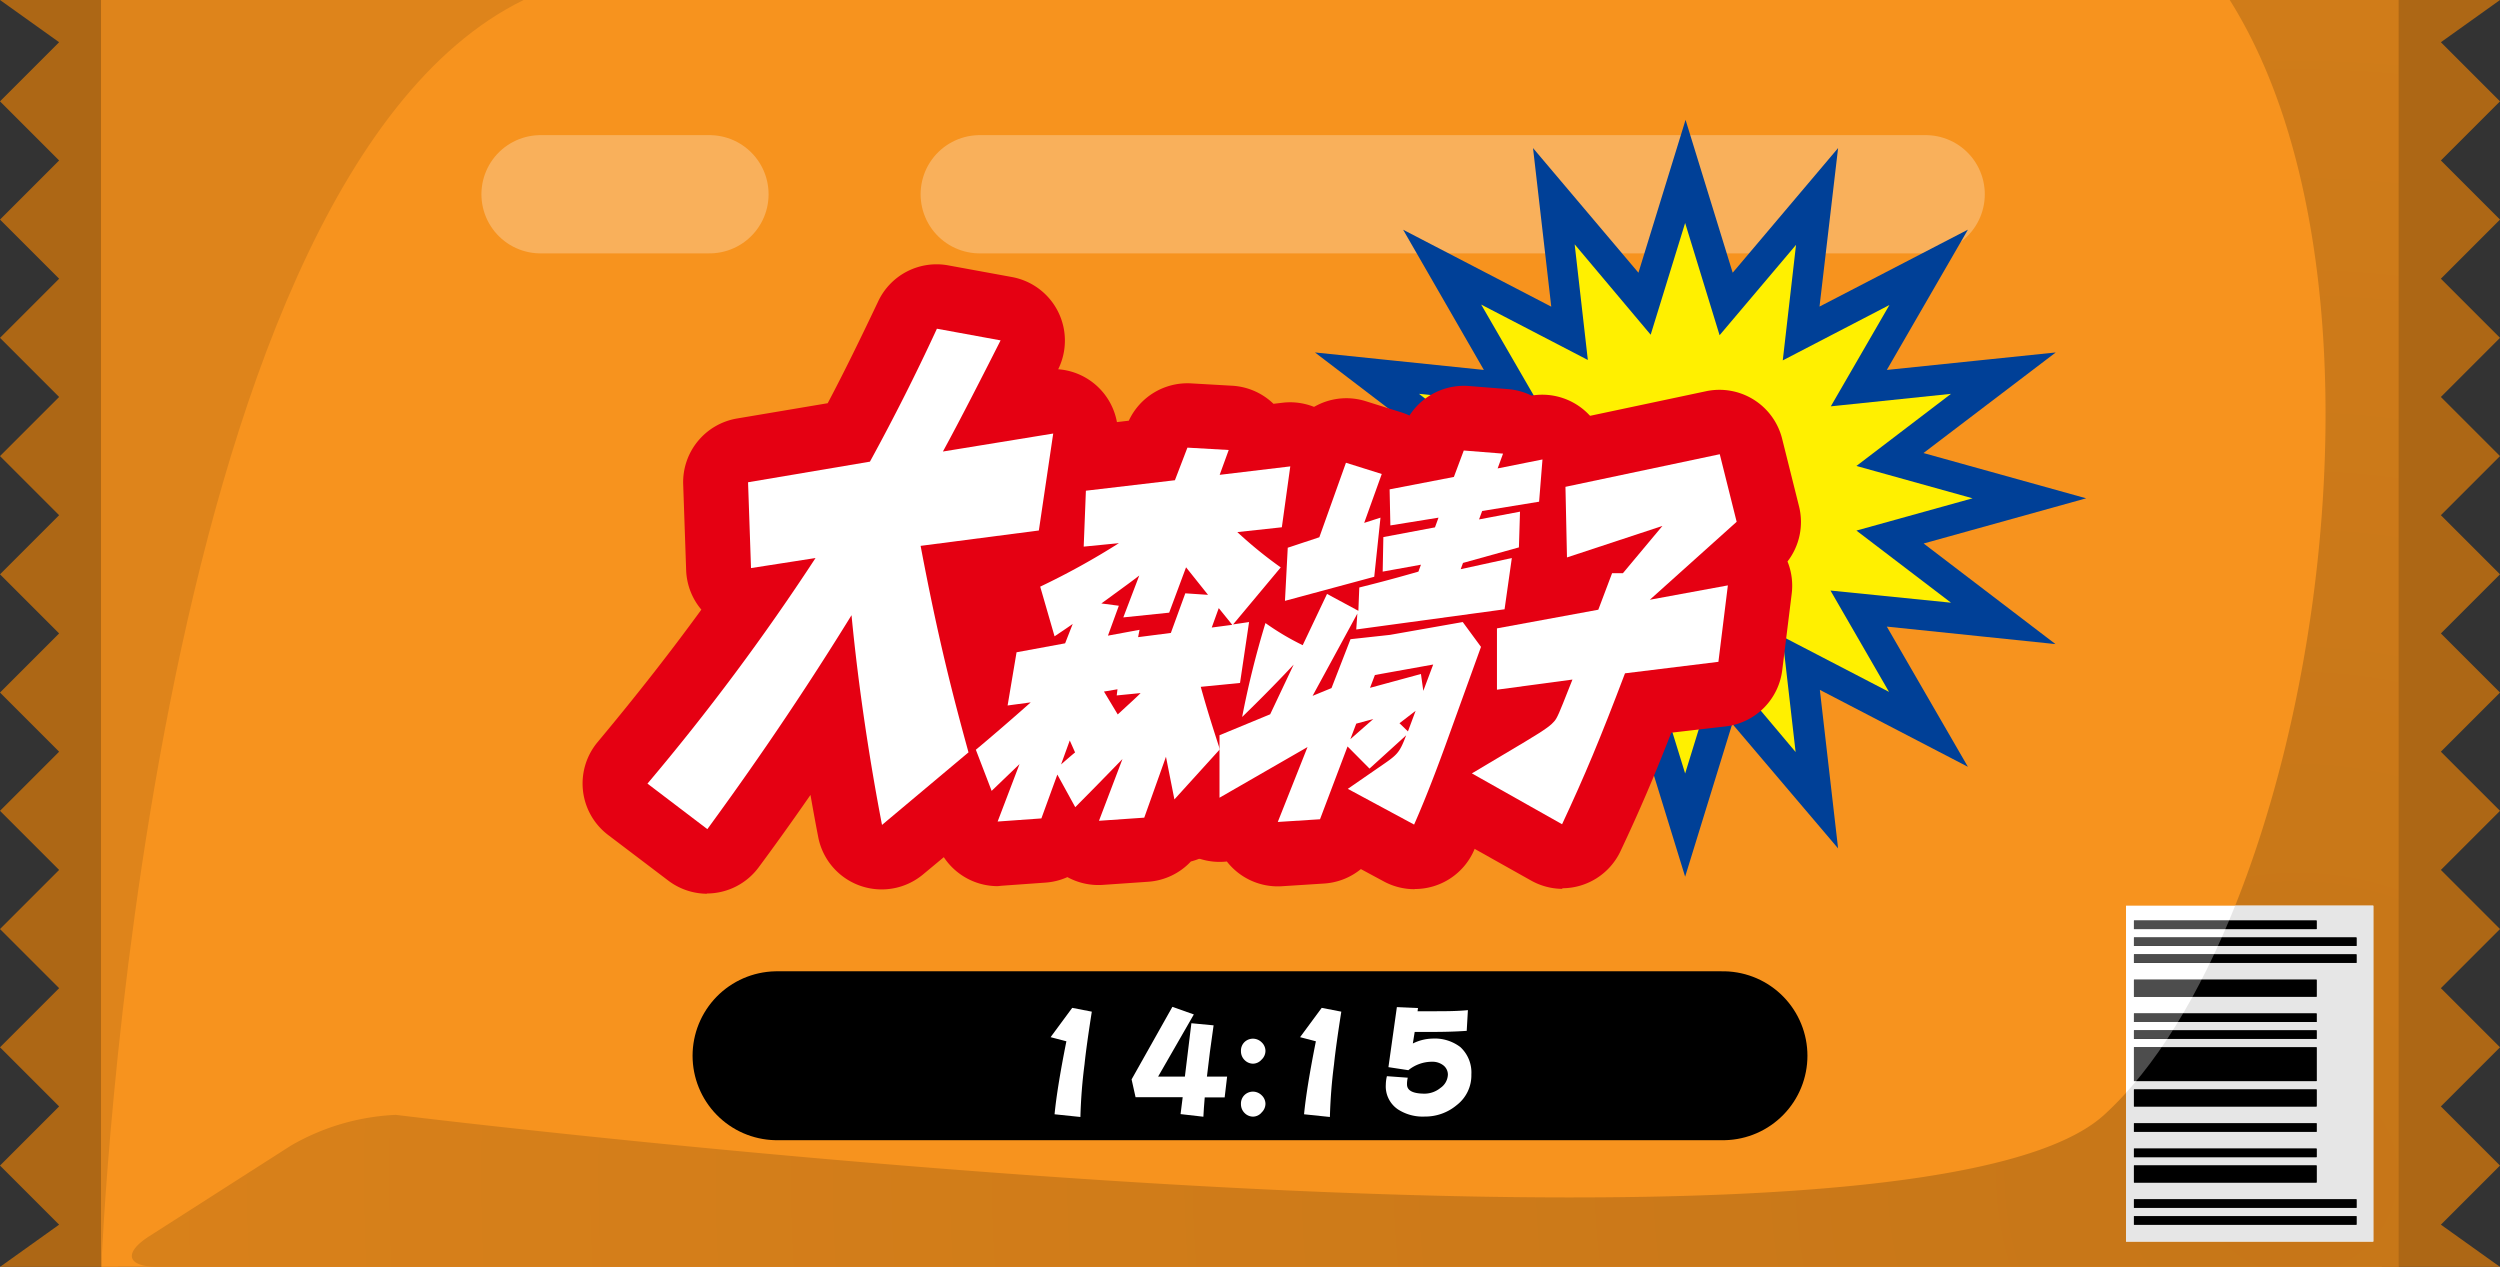
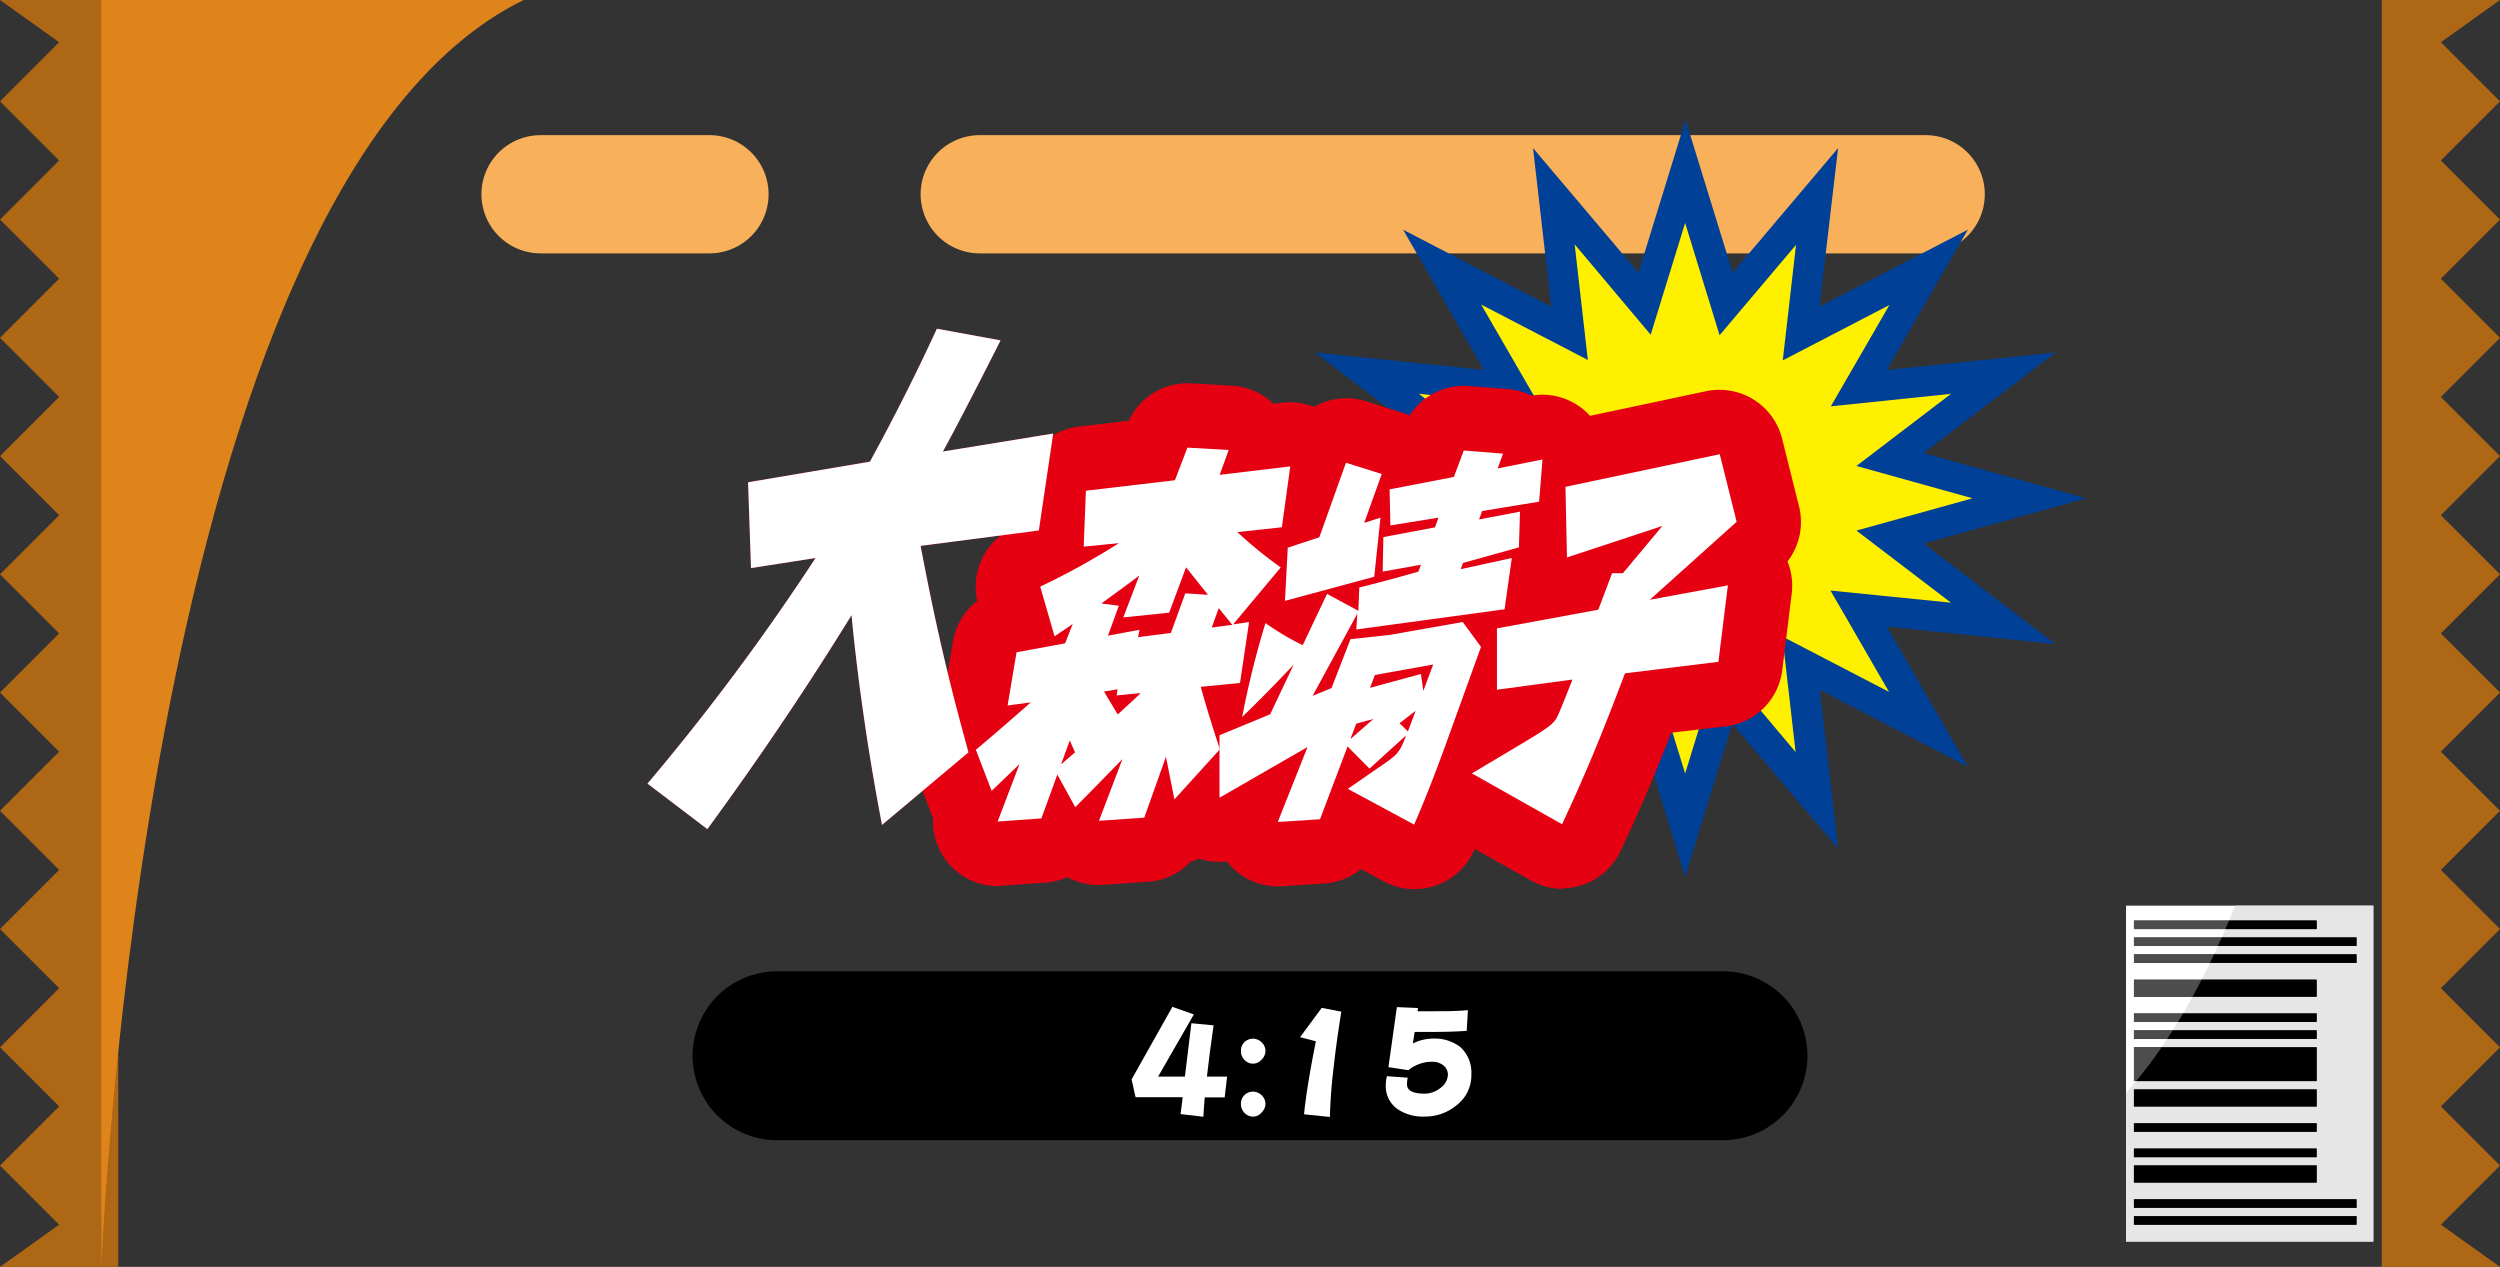
<svg xmlns="http://www.w3.org/2000/svg" xmlns:xlink="http://www.w3.org/1999/xlink" viewBox="0 0 296 150">
  <rect x="0" y="0" width="296" height="150" fill="#333333" stroke="none" />
  <defs>
    <style>.cls-1,.cls-5,.cls-6{fill:none;}.cls-2{fill:#ad6715;}.cls-3{fill:#f7931e;}.cls-4{fill:#de841b;}.cls-5{stroke:#f9b05b;stroke-width:14px;}.cls-5,.cls-6{stroke-linecap:round;stroke-miterlimit:10;}.cls-6{stroke:#000;stroke-width:20px;}.cls-7{fill:url(#名称未設定グラデーション_36);}.cls-8,.cls-9{fill-rule:evenodd;}.cls-9{fill:#4d4d4d;}.cls-10{fill:#fff;}.cls-11{clip-path:url(#clip-path);}.cls-12{fill:#e6e6e6;}.cls-13{fill:#fff000;}.cls-14{fill:#004097;}.cls-15{fill:#e50012;}</style>
    <radialGradient id="名称未設定グラデーション_36" cx="272" cy="139" r="332.93" gradientUnits="userSpaceOnUse">
      <stop offset="0" stop-color="#c67618" />
      <stop offset="1" stop-color="#de841b" />
    </radialGradient>
    <clipPath id="clip-path">
      <path id="SVGID" class="cls-1" d="M264,0c22,35,9.27,110-14.87,132s-202.27,0-202.27,0a27.17,27.17,0,0,0-12.4,3.63L17.67,146.37c-3.12,2-2.64,3.63,1.06,3.63H284V0Z" />
    </clipPath>
    <symbol id="orange" data-name="orange" viewBox="0 0 296 150">
      <polygon class="cls-2" points="7 0 0 0 7 5 0 12 7 19 0 26 7 33 0 40 7 47 0 54 7 61 0 68 7 75 0 82 7 89 0 96 7 103 0 110 7 117 0 124 7 131 0 138 7 145 0 150 7 150 14 150 14 0 7 0" />
-       <rect class="cls-3" x="12" width="272" height="150" />
      <path class="cls-4" d="M12,150V0H62C17,22,12,150,12,150Z" />
      <line class="cls-5" x1="116" y1="23" x2="228" y2="23" />
      <line class="cls-5" x1="64" y1="23" x2="84" y2="23" />
      <line class="cls-6" x1="92" y1="125" x2="204" y2="125" />
      <polygon class="cls-2" points="289 5 296 0 289 0 282 0 282 150 289 150 296 150 289 145 296 138 289 131 296 124 289 117 296 110 289 103 296 96 289 89 296 82 289 75 296 68 289 61 296 54 289 47 296 40 289 33 296 26 289 19 296 12 289 5" />
-       <path class="cls-7" d="M264,0c22,35,9.27,110-14.87,132s-202.27,0-202.27,0a27.17,27.17,0,0,0-12.4,3.63L17.67,146.37c-3.12,2-2.64,3.63,1.06,3.63H284V0Z" />
      <path class="cls-8" d="M252.66,145v-1H279v1Zm0-2v-1H279v1Zm0-3v-2h21.62v2Zm0-3v-1h21.62v1Zm0-3v-1h21.62v1Zm0-3v-2h21.62v2Zm0-3v-4h21.62v4Zm0-5v-1h21.62v1Zm0-2v-1h21.62v1Zm0-3v-2h21.62v2Zm0-4v-1H279v1Zm0-2v-1H279v1Zm0-2v-1h21.62v1Z" />
      <path class="cls-9" d="M252.66,145v-1H279v1Zm0-2v-1H279v1Zm0-3v-2h21.62v2Zm0-3v-1h21.62v1Zm0-3v-1h21.62v1Zm0-3v-2h21.62v2Zm0-3v-4h21.62v4Zm0-5v-1h21.62v1Zm0-2v-1h21.62v1Zm0-3v-2h21.62v2Zm0-4v-1H279v1Zm0-2v-1H279v1Zm0-2v-1h21.62v1Z" />
      <rect class="cls-10" x="251.72" y="107.23" width="29.28" height="39.77" />
      <g class="cls-11">
        <rect class="cls-12" x="251.72" y="107.23" width="29.28" height="39.77" />
      </g>
      <path class="cls-8" d="M252.66,145v-1H279v1Zm0-2v-1H279v1Zm0-3v-2h21.62v2Zm0-3v-1h21.62v1Zm0-3v-1h21.62v1Zm0-3v-2h21.62v2Zm0-3v-4h21.62v4Zm0-5v-1h21.62v1Zm0-2v-1h21.62v1Zm0-3v-2h21.62v2Zm0-4v-1H279v1Zm0-2v-1H279v1Zm0-2v-1h21.62v1Z" />
      <path class="cls-9" d="M252.66,145v-1H279v1Zm0-2v-1H279v1Zm0-3v-2h21.62v2Zm0-3v-1h21.62v1Zm0-3v-1h21.62v1Zm0-3v-2h21.62v2Zm0-3v-4h21.62v4Zm0-5v-1h21.62v1Zm0-2v-1h21.62v1Zm0-3v-2h21.62v2Zm0-4v-1H279v1Zm0-2v-1H279v1Zm0-2v-1h21.62v1Z" />
      <g class="cls-11">
        <path class="cls-8" d="M252.66,145v-1H279v1Zm0-2v-1H279v1Zm0-3v-2h21.62v2Zm0-3v-1h21.62v1Zm0-3v-1h21.62v1Zm0-3v-2h21.62v2Zm0-3v-4h21.62v4Zm0-5v-1h21.62v1Zm0-2v-1h21.62v1Zm0-3v-2h21.62v2Zm0-4v-1H279v1Zm0-2v-1H279v1Zm0-2v-1h21.62v1Z" />
      </g>
    </symbol>
  </defs>
  <title>oomoriyasuko</title>
  <g id="レイヤー_2" data-name="レイヤー 2">
    <g id="_3" data-name="3">
      <use width="296" height="150" xlink:href="#orange" />
-       <path class="cls-10" d="M128.41,126a61.15,61.15,0,0,0-.49,6.25l-3.06-.32q.3-3.13,1.4-8.64l-1.87-.49,2.56-3.47,2.32.45C128.84,122.53,128.55,124.62,128.41,126Z" />
      <path class="cls-10" d="M145,129.93h-2.36c-.07.86-.13,1.62-.16,2.29l-2.7-.31.25-2h-5.58l-.47-2.11,4.83-8.59,2.54.9-4.23,7.36h3.17l.77-6.32,2.63.25c-.31,2.14-.58,4.16-.79,6.07h2.39Z" />
      <path class="cls-10" d="M149.36,125.47a1.36,1.36,0,0,1-1,.47,1.42,1.42,0,0,1-1-.43,1.45,1.45,0,0,1-.43-1.06,1.41,1.41,0,0,1,.41-1.06,1.45,1.45,0,0,1,1.06-.41,1.49,1.49,0,0,1,1,.45,1.4,1.4,0,0,1,.43,1A1.43,1.43,0,0,1,149.36,125.47Zm0,6.27a1.36,1.36,0,0,1-1,.47,1.42,1.42,0,0,1-1-.43,1.46,1.46,0,0,1-.43-1.06,1.41,1.41,0,0,1,.41-1.06,1.45,1.45,0,0,1,1.06-.41,1.49,1.49,0,0,1,1,.45,1.4,1.4,0,0,1,.43,1A1.43,1.43,0,0,1,149.36,131.73Z" />
      <path class="cls-10" d="M157.95,126a61.15,61.15,0,0,0-.49,6.25l-3.06-.32q.3-3.13,1.4-8.64l-1.87-.49,2.56-3.47,2.32.45C158.38,122.53,158.09,124.62,157.95,126Z" />
      <path class="cls-10" d="M172.47,130.85a5.79,5.79,0,0,1-3.78,1.35,5.38,5.38,0,0,1-3.19-.86,3.29,3.29,0,0,1-1.42-2.92,4.5,4.5,0,0,1,.13-1l2.47.18a3,3,0,0,0-.09.79c0,.74.7,1.1,2.11,1.1a3,3,0,0,0,1.85-.68,2,2,0,0,0,.88-1.57,1.39,1.39,0,0,0-.56-1.12,2.09,2.09,0,0,0-1.28-.41,4.45,4.45,0,0,0-2.84,1l-2.36-.36,1-7.11,2.5.11-.05.38h1.66c1.6,0,3,0,4.3-.13l-.14,2.45c-1.22.09-2.61.13-4.16.13h-2l-.22,1.37a5.43,5.43,0,0,1,2.29-.58,5,5,0,0,1,3.33,1,4.09,4.09,0,0,1,1.31,3.24A4.44,4.44,0,0,1,172.47,130.85Z" />
      <polygon class="cls-13" points="240.27 58.99 223.77 63.58 237.17 73.81 220.08 72.03 228.33 86.36 213.25 78.52 215.12 94.75 204.35 82.03 199.52 97.69 194.69 82.03 183.92 94.75 185.79 78.52 170.71 86.36 178.96 72.03 161.87 73.81 175.27 63.58 158.77 58.99 175.27 54.4 161.87 44.18 178.96 45.95 170.71 31.63 185.79 39.46 183.92 23.23 194.69 35.96 199.52 20.29 204.35 35.96 215.12 23.23 213.25 39.46 228.34 31.63 220.08 45.95 237.17 44.18 223.77 54.4 240.27 58.99" />
      <path class="cls-14" d="M199.52,103.8l-5.58-18.1-12.49,14.75,2.16-18.78-17.53,9.11,9.56-16.61-20,2.07L171.3,64.35,152.06,59l19.25-5.35L155.69,41.73l20,2.07-9.56-16.6,17.54,9.11-2.16-18.78,12.48,14.76,5.58-18.1,5.58,18.1,12.48-14.76L215.43,36.3,233,27.19,223.4,43.8l20-2.07L227.74,53.64,247,59l-19.24,5.35,15.61,11.91L223.4,74.19,233,90.79l-17.53-9.11,2.16,18.77L205.1,85.7Zm-4.08-25.45,4.08,13.23,4.08-13.23,9,10.69-1.57-13.68,12.63,6.56-6.93-12L231,71.36,219.8,62.82,233.55,59,219.8,55.17,231,46.63l-14.23,1.48,6.94-12-12.63,6.56,1.57-13.68-9.05,10.7L199.52,26.4l-4.08,13.23-9-10.7L188,42.62l-12.63-6.56,6.94,12L168,46.63l11.19,8.54L165.49,59l13.75,3.83-11.19,8.53,14.22-1.48-6.94,12L188,75.36,186.39,89Z" />
      <path class="cls-15" d="M104.43,97.67c-1.35-7-2.75-15.86-3.61-24.83C93.48,84.75,87,93.72,83.75,98.17l-7.09-5.39A271.47,271.47,0,0,0,96.56,66.07l-7.64,1.19L88.57,57.1,103,54.66c2.85-5.21,5.47-10.41,7.93-15.74l7.54,1.38c-2,3.95-4.81,9.47-6.83,13.16l13.06-2.13L123,62.81l-14,1.82c2.12,11.22,3.83,17.74,5.67,24.45Z" />
-       <path class="cls-15" d="M83.75,105.82a7.65,7.65,0,0,1-4.63-1.56L72,98.86a7.65,7.65,0,0,1-1.24-11c4.54-5.44,8.61-10.63,12.28-15.68a7.65,7.65,0,0,1-1.8-4.67l-.35-10.16a7.65,7.65,0,0,1,6.37-7.8L98,47.74c2.08-3.93,4-7.9,5.95-12a7.64,7.64,0,0,1,8.32-4.32l7.54,1.38a7.65,7.65,0,0,1,5.48,10.92h0a7.65,7.65,0,0,1,7,8.72L130.61,63.9A7.65,7.65,0,0,1,124,70.39l-5.83.76c1.38,6.44,2.62,11.11,3.93,15.9a7.65,7.65,0,0,1-2.49,7.9l-10.33,8.59a7.65,7.65,0,0,1-12.4-4.42c-.32-1.64-.62-3.3-.92-5-2.5,3.61-4.57,6.46-6,8.39l-.09.12a7.64,7.64,0,0,1-6.19,3.16Z" />
      <path class="cls-15" d="M125.19,91.71,123.3,96.9l-5.18.37,2.59-6.8-3.3,3.17-1.87-4.87c1.94-1.61,4.85-4.14,6.5-5.61l-2.74.37,1.06-6.3,5.75-1.06.9-2.3c-.24.19-1.45,1-2.15,1.47l-1.7-5.88a88,88,0,0,0,9.32-5.15l-4.17.41.26-6.62,10.54-1.24L140.59,53l4.89.28-1.07,2.94,8.36-1-1,7.21L146.5,63a50,50,0,0,0,5.14,4.18L146,73.93l1.89-.28-1.07,7.21-4.65.46c.75,2.71,1.31,4.46,2.26,7.4l-5.38,5.93-1-5.05-2.57,7.21-5.36.37,2.78-7.31c-2.81,2.89-3.27,3.36-5.59,5.7Zm.44-1.2c.26-.23,1.37-1.2,1.66-1.42l-.63-1.42Zm9.26-22.37c-.77.6-1.14.87-4.49,3.31l2.07.27-1.29,3.54,3.74-.69-.17.87,3.88-.5,1.71-4.69,2.69.18-2.6-3.26-2,5.37L133,73.1Zm-2.55,16.45c2-1.84,2.3-2.11,2.71-2.53l-2.83.28.09-.73-1.6.27ZM144.3,72l-.83,2.3,2.43-.32Z" />
      <path class="cls-15" d="M118.13,104.92a7.65,7.65,0,0,1-7.64-8.05c-.08-.16-.14-.32-.21-.49l-1.87-4.87a7.65,7.65,0,0,1,2.26-8.62l1.16-1,1-5.94a7.64,7.64,0,0,1,2.88-4.8,7.65,7.65,0,0,1,4.13-8.58l.94-.46.17-4.31a7.65,7.65,0,0,1,6.75-7.29l5.95-.7A7.66,7.66,0,0,1,141,45.39l4.89.28a7.65,7.65,0,0,1,4.89,2.14l1.1-.13a7.65,7.65,0,0,1,8.45,8.63l-1,7.21a7.54,7.54,0,0,1-.38,1.55,7.65,7.65,0,0,1-1.48,7l-2,2.41c0,.1,0,.19,0,.29L154.39,82a7.64,7.64,0,0,1-2.59,4.68,7.65,7.65,0,0,1-1.71,7.19l-5.38,5.92A7.64,7.64,0,0,1,141,102a7.65,7.65,0,0,1-5.06,2.4l-5.36.37a7.67,7.67,0,0,1-4.2-.92,7.62,7.62,0,0,1-2.58.65l-5.18.37Z" />
      <path class="cls-15" d="M160.94,69.56c1.62-.41,3.49-.87,7-1.88l.3-.82-4.53.82.08-4.09,6.11-1.15.42-1.15-5.7.92-.09-4.27,7.61-1.47,1.16-3.13,4.65.37-.64,1.75,5.32-1.06-.4,5-6.74,1.1-.37,1,4.85-.92-.13,4.23-6.62,1.84-.27.74L179,66.07l-.86,6.07-17.56,2.39.13-1.88-5.3,9.74,2.24-.92,2.25-5.79,4.67-.51,8.62-1.52,2.16,2.94-4.24,11.71c-1.82,5-3,7.76-3.69,9.33l-7.85-4.23,3.72-2.57c2.15-1.47,2.37-1.61,3.19-3.77L162.15,91l-2.6-2.62L156.29,97l-5,.32,3.52-8.87-10.42,6,0-7.4,6-2.48,2.79-5.88c-2.7,2.89-4.92,5.05-6.1,6.2a109.15,109.15,0,0,1,2.76-11.12,30.59,30.59,0,0,0,4.41,2.62l2.88-6.07,3.71,2Zm2.51-8.27-.74,7-10.57,2.85.32-6.29,3.74-1.24,3.15-8.82,4.24,1.33-2.08,5.79Zm-2.86,24.39-.7,1.84,2.72-2.39Zm7.65-5.88.28,2,1.16-3.12-6.9,1.24-.58,1.52Zm-1.53,6.8.91-2.44-1.91,1.47Z" />
      <path class="cls-15" d="M167.47,105.28a7.64,7.64,0,0,1-3.63-.92l-2.71-1.46a7.64,7.64,0,0,1-4.35,1.71l-5,.32a7.64,7.64,0,0,1-6.52-2.93,7.65,7.65,0,0,1-8.51-7.56l0-7.4a7.65,7.65,0,0,1,3.37-6.38c.7-3.2,1.4-5.89,2.38-9.14a7.64,7.64,0,0,1,2.2-3.47l.18-3.58a7.65,7.65,0,0,1,5.23-6.87l.2-.07,1.9-5.31a7.65,7.65,0,0,1,9.49-4.72l4.24,1.33a7.68,7.68,0,0,1,.94.37,7.68,7.68,0,0,1,7-3.5l4.65.37a7.66,7.66,0,0,1,2.8.77,7.65,7.65,0,0,1,8.9,8.15l-.4,5a7.64,7.64,0,0,1-2.36,4.94V65a7.63,7.63,0,0,1-1,3.62l-.65,4.56a7.65,7.65,0,0,1-2.89,5,7.5,7.5,0,0,1-.29,1l-4.24,11.71c-1.85,5.1-3.1,8-3.88,9.8a7.65,7.65,0,0,1-7,4.57Z" />
-       <path class="cls-15" d="M174.27,91.57l6.33-3.77c2.7-1.61,3.07-2,3.42-2.39s.6-1,1.76-3.95l.4-1-8.94,1.2,0-7.26,12-2.21,1.63-4.32,1.28,0,4.68-5.6L185.53,66l-.18-8.36,18.27-3.86,2,8-10.28,9.23,9.24-1.7-1.12,9.05L192.4,79.72c-2.94,7.77-4.77,12.13-7.45,17.87Z" />
      <path class="cls-15" d="M185,105.24a7.65,7.65,0,0,1-3.75-1l-10.69-6A7.65,7.65,0,0,1,170.36,85h0a7.64,7.64,0,0,1-.77-3.38l0-7.26a7.65,7.65,0,0,1,6.27-7.49l2-.37c0-.1,0-.2,0-.3l-.18-8.36a7.65,7.65,0,0,1,6.07-7.65L202,46.32a7.65,7.65,0,0,1,9,5.61l2,8a7.65,7.65,0,0,1-1.36,6.55,7.66,7.66,0,0,1,.5,3.8l-1.12,9.05A7.65,7.65,0,0,1,204.37,86l-6.49.75c-2.09,5.35-3.77,9.27-6,14a7.65,7.65,0,0,1-6.93,4.42Z" />
      <path class="cls-10" d="M104.43,97.67c-1.35-7-2.75-15.86-3.61-24.83C93.48,84.75,87,93.72,83.75,98.17l-7.09-5.39A271.47,271.47,0,0,0,96.56,66.07l-7.64,1.19L88.57,57.1,103,54.66c2.85-5.21,5.47-10.41,7.93-15.74l7.54,1.38c-2,3.95-4.81,9.47-6.83,13.16l13.06-2.13L123,62.81l-14,1.82c2.12,11.22,3.83,17.74,5.67,24.45Z" />
      <path class="cls-10" d="M125.19,91.71,123.3,96.9l-5.18.37,2.59-6.8-3.3,3.17-1.87-4.87c1.94-1.61,4.85-4.14,6.5-5.61l-2.74.37,1.06-6.3,5.75-1.06.9-2.3c-.24.19-1.45,1-2.15,1.47l-1.7-5.88a88,88,0,0,0,9.32-5.15l-4.17.41.26-6.62,10.54-1.24L140.59,53l4.89.28-1.07,2.94,8.36-1-1,7.21L146.5,63a50,50,0,0,0,5.14,4.18L146,73.93l1.89-.28-1.07,7.21-4.65.46c.75,2.71,1.31,4.46,2.26,7.4l-5.38,5.93-1-5.05-2.57,7.21-5.36.37,2.78-7.31c-2.81,2.89-3.27,3.36-5.59,5.7Zm.44-1.2c.26-.23,1.37-1.2,1.66-1.42l-.63-1.42Zm9.26-22.37c-.77.6-1.14.87-4.49,3.31l2.07.27-1.29,3.54,3.74-.69-.17.87,3.88-.5,1.71-4.69,2.69.18-2.6-3.26-2,5.37L133,73.1Zm-2.55,16.45c2-1.84,2.3-2.11,2.71-2.53l-2.83.28.09-.73-1.6.27ZM144.3,72l-.83,2.3,2.43-.32Z" />
      <path class="cls-10" d="M160.94,69.56c1.62-.41,3.49-.87,7-1.88l.3-.82-4.53.82.08-4.09,6.11-1.15.42-1.15-5.7.92-.09-4.27,7.61-1.47,1.17-3.13,4.65.37-.64,1.75,5.31-1.06-.4,5-6.74,1.1-.37,1,4.85-.92-.13,4.23-6.62,1.84-.27.74L179,66.07l-.86,6.07-17.56,2.39.13-1.88-5.3,9.74,2.24-.92,2.25-5.79,4.67-.51,8.62-1.52,2.16,2.94-4.23,11.71c-1.82,5-3,7.76-3.69,9.33l-7.85-4.23,3.72-2.57c2.15-1.47,2.37-1.61,3.19-3.77L162.15,91l-2.6-2.62L156.29,97l-5,.32,3.52-8.87-10.42,6,0-7.4,6-2.48,2.78-5.88c-2.7,2.89-4.92,5.05-6.1,6.2a108.54,108.54,0,0,1,2.76-11.12,30.6,30.6,0,0,0,4.41,2.62l2.88-6.07,3.71,2Zm2.51-8.27-.74,7-10.57,2.85.33-6.29,3.74-1.24,3.15-8.82,4.24,1.33-2.08,5.79Zm-2.87,24.39-.7,1.84,2.72-2.39Zm7.66-5.88.28,2,1.17-3.12-6.9,1.24-.58,1.52Zm-1.54,6.8.91-2.44-1.91,1.47Z" />
      <path class="cls-10" d="M174.27,91.57l6.33-3.77c2.7-1.61,3.07-2,3.42-2.39s.6-1,1.76-3.95l.4-1-8.94,1.2,0-7.26,12-2.21,1.63-4.32,1.28,0,4.68-5.6L185.53,66l-.18-8.36,18.27-3.86,2,8-10.28,9.23,9.24-1.7-1.12,9.05L192.4,79.72c-2.94,7.77-4.77,12.13-7.45,17.87Z" />
    </g>
  </g>
</svg>